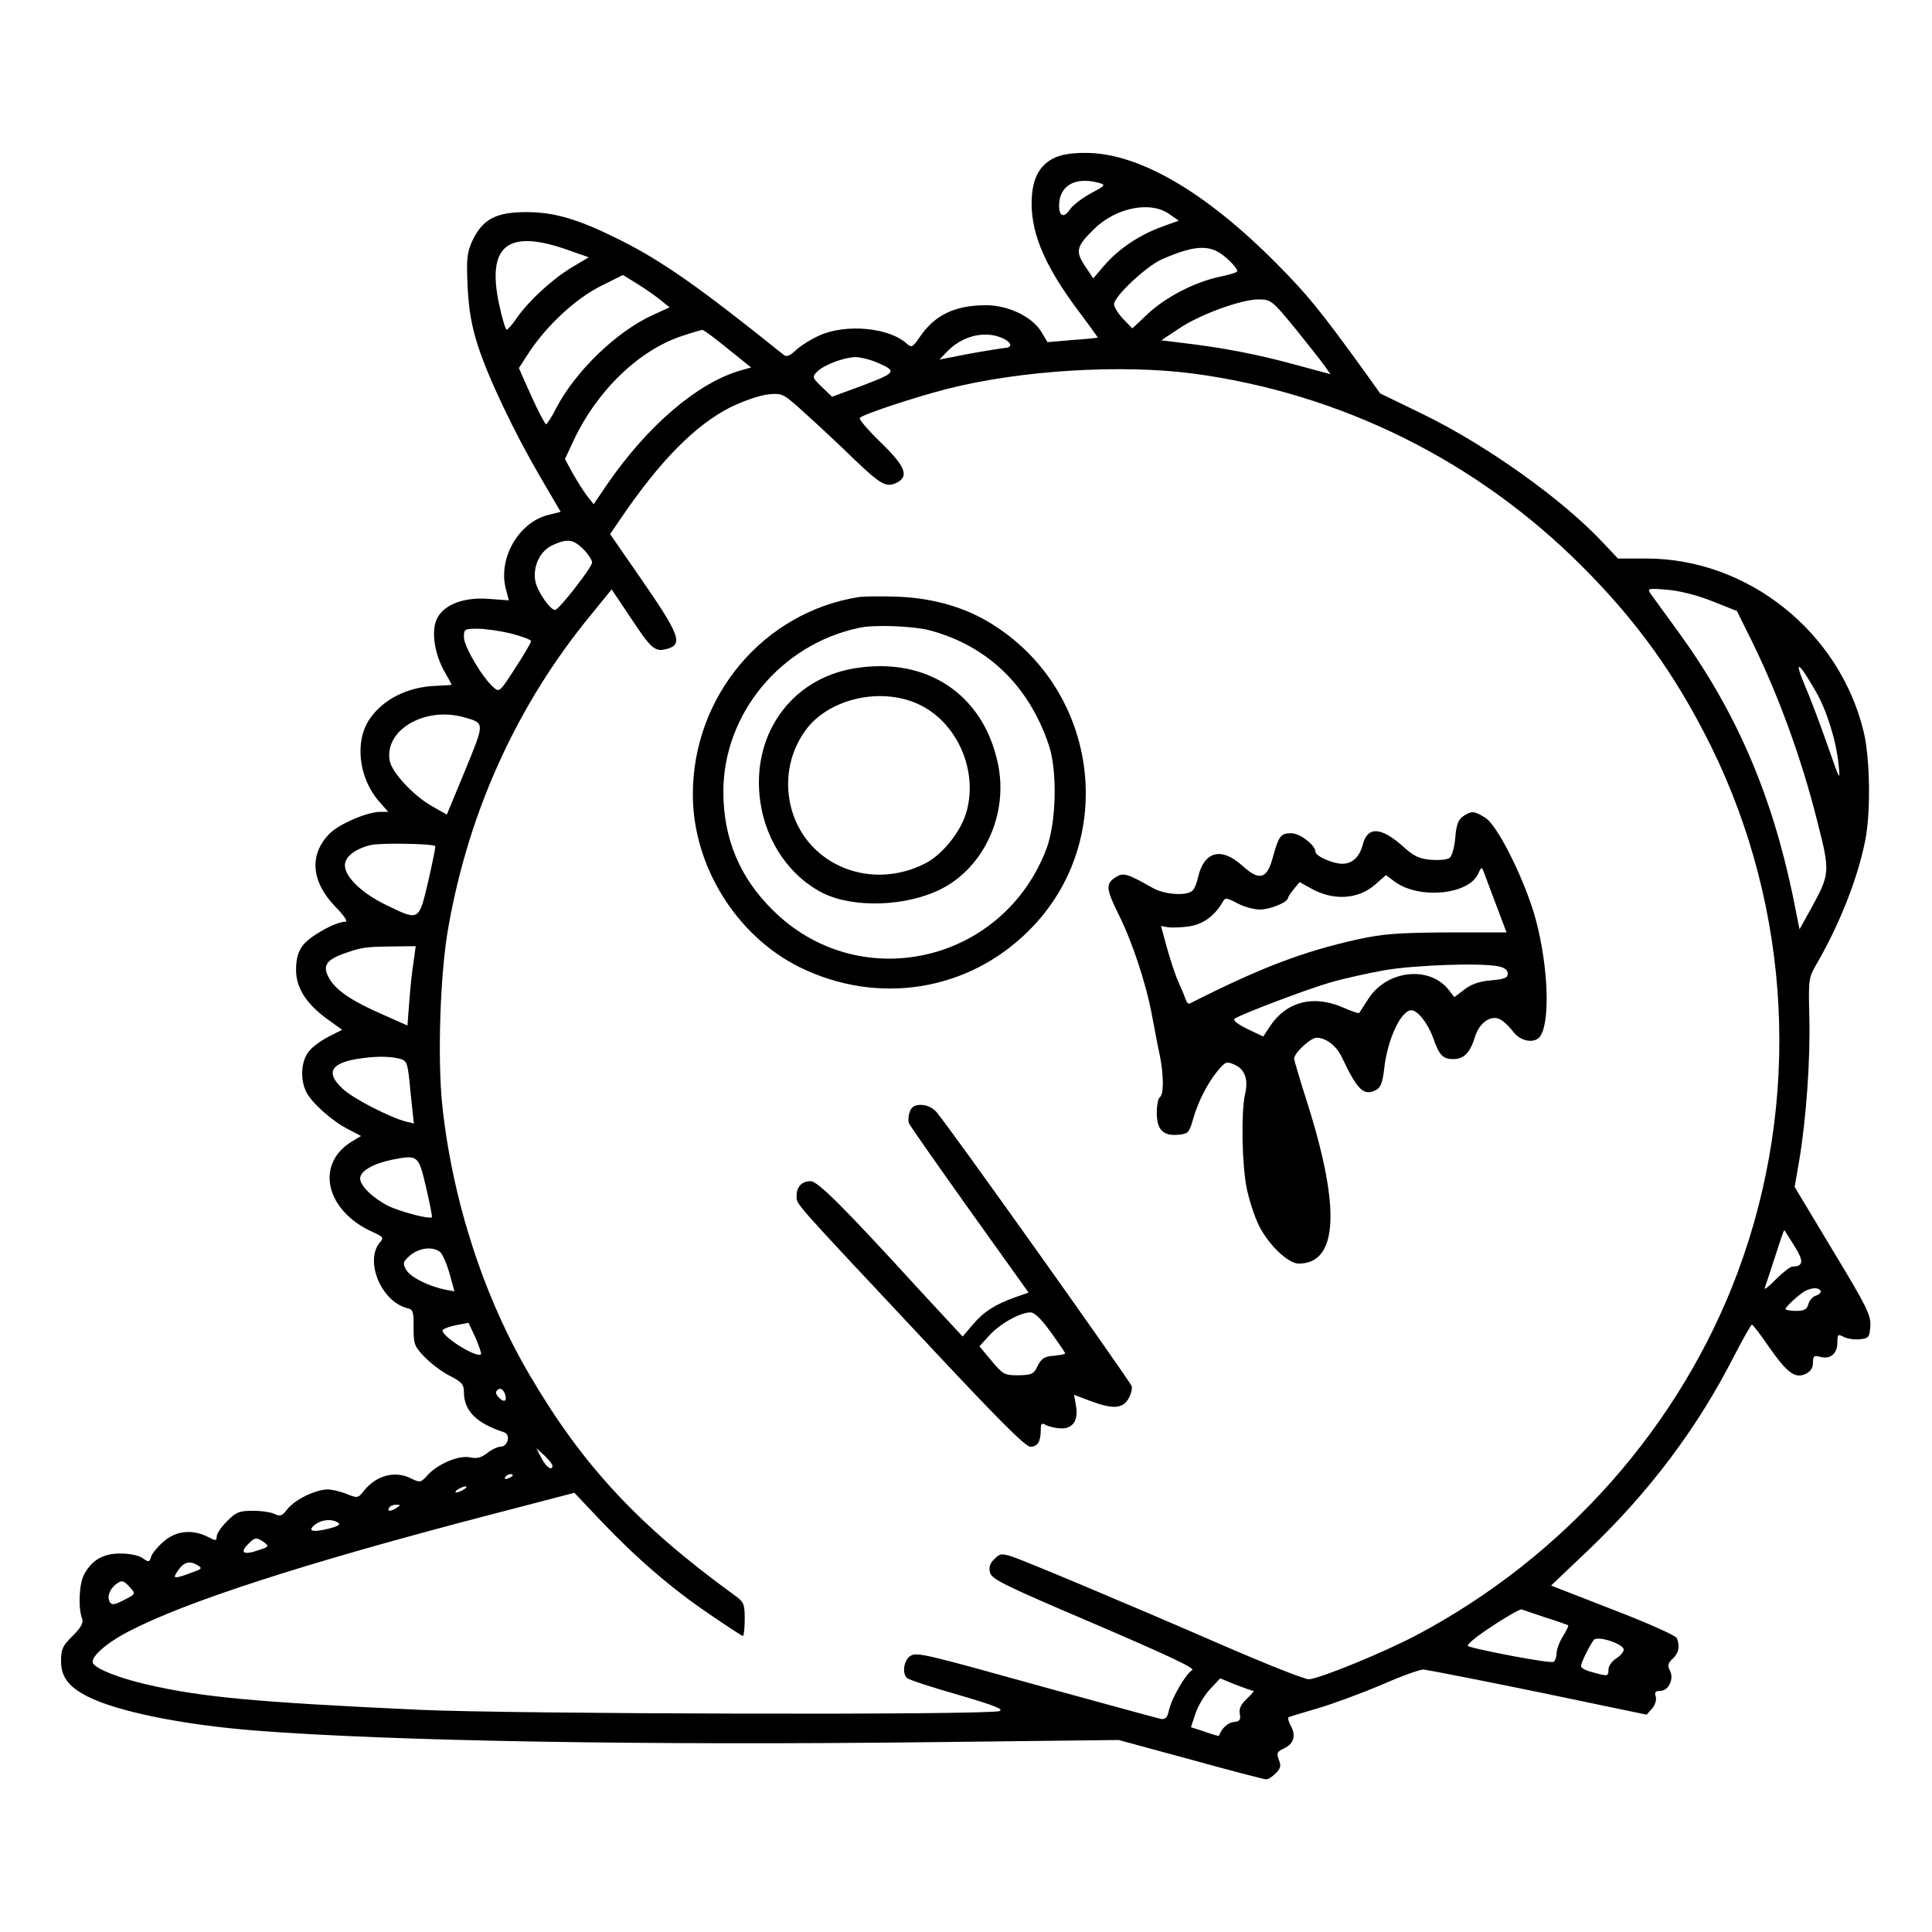
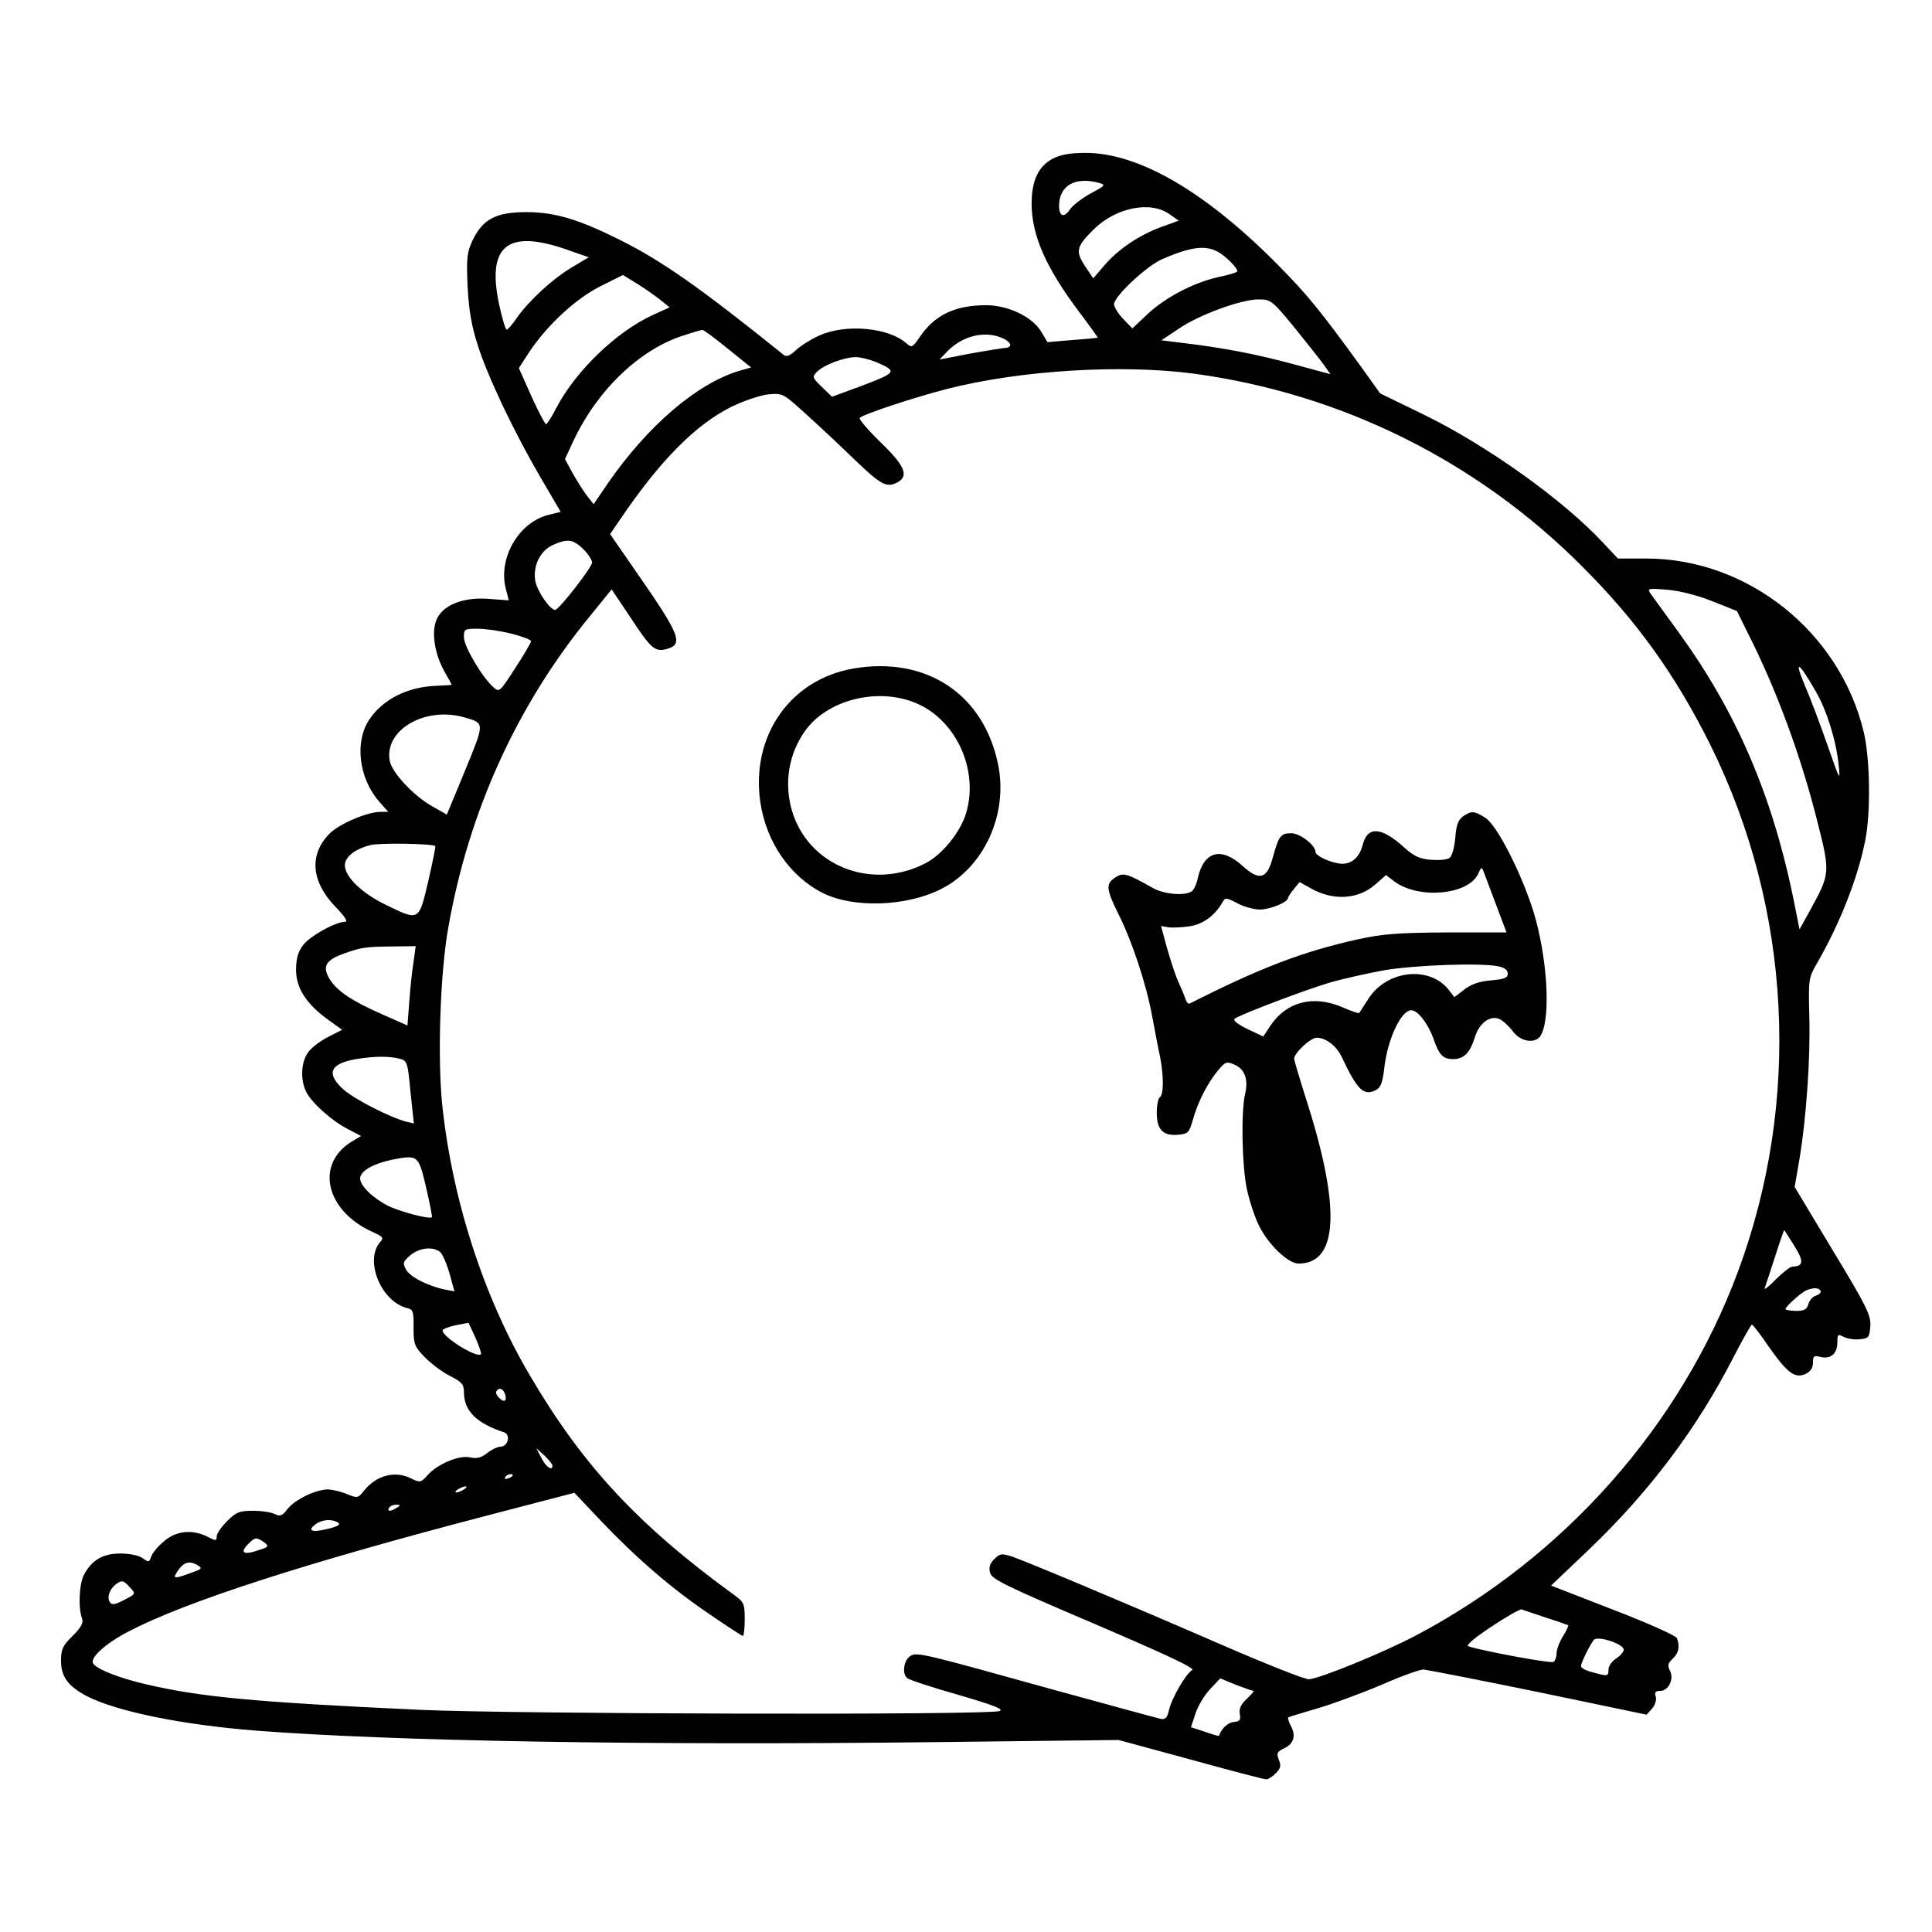
<svg xmlns="http://www.w3.org/2000/svg" version="1.0" width="100mm" height="100mm" viewBox="0 0 633 563" preserveAspectRatio="xMidYMid meet">
  <g transform="translate(0,563) scale(0.1,-0.1)" fill="#000000" stroke="none">
    <path d="M3449 5460 c-47 -25 -69 -72 -69 -147 0 -104 47 -210 155 -354 35 -46 62 -85 62 -85 -1 -1 -39 -5 -83 -8 l-82 -7 -21 35 c-30 49 -109 86 -180 86 -102 0 -169 -32 -218 -105 -23 -33 -26 -35 -42 -21 -58 53 -199 66 -286 27 -27 -12 -62 -34 -77 -48 -20 -19 -31 -23 -40 -16 -276 222 -399 308 -537 377 -134 67 -213 91 -306 91 -99 0 -142 -22 -176 -91 -19 -41 -21 -57 -17 -152 4 -78 13 -130 33 -192 33 -105 121 -289 207 -436 l65 -111 -44 -11 c-95 -26 -161 -142 -136 -240 l10 -39 -68 5 c-83 6 -149 -21 -169 -69 -17 -40 -6 -111 25 -167 14 -24 25 -45 25 -46 0 0 -23 -2 -50 -3 -94 -3 -175 -44 -219 -109 -50 -73 -36 -193 31 -270 l30 -34 -26 0 c-42 0 -134 -39 -166 -71 -68 -69 -61 -157 19 -240 30 -31 42 -49 32 -49 -32 0 -119 -49 -139 -78 -16 -21 -22 -45 -22 -80 0 -59 34 -112 105 -163 l46 -33 -45 -23 c-24 -12 -54 -34 -65 -49 -25 -32 -28 -92 -7 -133 19 -36 85 -95 137 -121 l42 -22 -30 -18 c-122 -74 -86 -228 69 -297 33 -15 36 -19 24 -32 -53 -60 2 -195 88 -217 19 -4 22 -11 21 -64 0 -55 3 -62 38 -98 21 -21 58 -49 83 -61 37 -19 44 -27 44 -52 0 -61 40 -102 132 -132 22 -8 12 -47 -12 -47 -9 0 -29 -9 -44 -21 -19 -15 -34 -19 -56 -14 -36 8 -105 -21 -139 -58 -22 -25 -25 -25 -52 -12 -53 28 -116 12 -157 -40 -19 -24 -21 -24 -56 -10 -19 8 -48 15 -63 15 -40 -1 -106 -33 -131 -64 -17 -23 -24 -25 -41 -17 -11 6 -43 11 -71 11 -46 0 -56 -4 -86 -34 -19 -19 -34 -41 -34 -50 0 -15 -3 -15 -30 -1 -49 25 -104 20 -144 -16 -19 -16 -38 -39 -41 -50 -6 -18 -8 -18 -28 -4 -12 9 -43 15 -73 15 -57 0 -94 -22 -119 -70 -16 -30 -19 -111 -6 -143 5 -14 -3 -29 -31 -57 -33 -32 -38 -44 -38 -82 0 -52 24 -84 86 -116 98 -50 312 -93 549 -112 450 -35 1277 -49 2225 -38 l605 7 236 -64 c130 -36 241 -65 248 -65 6 0 20 9 31 20 16 16 18 25 10 44 -8 22 -6 27 18 38 31 15 39 41 21 74 -7 13 -10 25 -8 27 2 2 46 15 97 30 51 15 145 50 209 77 63 28 125 50 137 50 11 -1 181 -34 376 -74 l355 -74 18 20 c10 12 15 29 12 39 -5 14 -1 19 15 19 27 0 46 40 31 67 -8 16 -6 24 9 38 20 18 25 41 14 68 -3 8 -97 50 -209 93 l-203 79 124 118 c198 189 355 398 474 631 30 58 57 106 60 106 3 0 28 -32 55 -72 61 -87 86 -105 120 -90 17 8 25 20 25 37 0 22 3 25 25 19 33 -8 55 11 55 48 0 26 2 28 20 18 12 -6 35 -10 53 -8 30 3 32 6 35 43 2 36 -11 63 -123 248 l-125 208 15 87 c23 136 37 335 33 472 -3 120 -2 127 23 170 76 131 135 280 160 405 19 93 16 272 -5 358 -79 327 -380 567 -712 567 l-93 0 -48 51 c-132 142 -382 320 -589 421 l-142 69 -58 81 c-137 189 -180 242 -277 340 -238 241 -458 368 -632 367 -49 0 -81 -6 -106 -19z m151 -79 c24 -7 22 -9 -27 -35 -29 -16 -60 -40 -68 -53 -19 -28 -35 -22 -35 13 0 66 53 96 130 75z m232 -103 l30 -21 -58 -21 c-73 -27 -141 -73 -187 -127 l-35 -41 -27 40 c-32 49 -29 64 29 121 72 71 186 94 248 49z m-1980 -114 l77 -27 -57 -34 c-63 -38 -139 -108 -179 -165 -14 -21 -29 -38 -33 -38 -4 0 -15 38 -25 84 -40 190 27 245 217 180z m2168 -31 c23 -20 37 -39 33 -43 -4 -4 -32 -12 -62 -18 -80 -18 -172 -66 -230 -120 l-51 -48 -30 31 c-16 17 -30 39 -30 48 0 26 107 126 158 148 113 49 161 49 212 2z m-1856 -136 l30 -24 -55 -25 c-120 -55 -253 -184 -316 -304 -15 -30 -31 -54 -34 -54 -3 0 -25 41 -48 92 l-41 92 35 54 c59 88 153 175 234 215 l72 36 47 -29 c26 -16 60 -40 76 -53z m2077 -90 c41 -51 85 -106 97 -123 l21 -30 -122 33 c-118 32 -230 54 -367 70 l-65 8 57 38 c67 46 207 97 263 96 38 0 44 -4 116 -92z m-1857 -69 l77 -62 -39 -11 c-139 -42 -299 -179 -430 -368 l-47 -69 -22 28 c-12 16 -33 49 -47 74 l-25 46 29 62 c78 165 217 298 360 343 30 10 58 18 61 18 4 1 41 -27 83 -61z m909 30 c9 -5 17 -13 17 -18 0 -6 -8 -10 -17 -10 -10 -1 -62 -9 -117 -19 l-98 -19 29 30 c52 51 128 67 186 36z m-426 -73 c74 -31 72 -35 -38 -77 l-103 -38 -33 32 c-32 31 -33 33 -15 51 23 22 86 46 125 47 15 0 44 -7 64 -15z m1043 -39 c484 -65 929 -286 1274 -632 180 -180 307 -357 422 -589 264 -536 296 -1163 88 -1722 -188 -505 -568 -934 -1054 -1191 -106 -56 -314 -141 -351 -144 -13 -1 -141 50 -284 112 -336 146 -640 273 -689 290 -35 11 -40 10 -58 -8 -15 -14 -19 -28 -14 -45 5 -21 50 -43 341 -167 240 -103 332 -146 321 -152 -21 -12 -67 -92 -76 -131 -5 -24 -11 -31 -26 -29 -10 2 -174 47 -364 99 -417 116 -436 121 -458 107 -21 -14 -27 -57 -10 -72 7 -6 83 -31 168 -55 116 -34 150 -47 135 -53 -34 -14 -1599 -10 -1900 4 -542 25 -717 42 -894 83 -91 21 -164 50 -176 69 -11 18 40 65 115 104 185 97 576 224 1178 381 l284 74 86 -91 c118 -124 233 -223 357 -307 57 -39 106 -71 109 -71 3 0 6 25 6 54 0 52 -2 57 -37 82 -312 227 -494 423 -666 716 -152 257 -255 576 -288 887 -16 155 -7 434 20 583 67 381 226 730 466 1022 l69 85 61 -91 c67 -102 80 -114 117 -105 59 15 47 45 -91 244 l-92 133 32 47 c132 195 248 311 363 369 43 21 96 39 124 42 47 4 48 3 122 -64 41 -37 114 -105 161 -151 87 -83 104 -92 140 -73 38 21 23 55 -56 131 -41 40 -72 76 -68 80 14 13 185 69 287 95 240 61 569 81 806 50z m-1999 -575 c16 -16 29 -36 29 -44 0 -15 -104 -149 -120 -155 -14 -5 -59 58 -66 94 -9 49 16 101 59 119 47 21 65 18 98 -14z m3697 -170 l83 -33 33 -67 c97 -191 177 -409 231 -625 42 -165 41 -169 -23 -286 l-36 -65 -22 110 c-70 335 -186 603 -371 859 -43 59 -85 117 -93 128 -14 20 -13 21 50 16 40 -3 97 -17 148 -37z m-3933 -107 c36 -9 65 -20 65 -25 0 -4 -23 -44 -52 -88 -50 -78 -52 -80 -71 -63 -36 31 -97 134 -97 164 0 27 2 28 45 28 25 0 75 -7 110 -16z m4274 -189 c36 -62 67 -161 75 -240 6 -57 5 -55 -37 65 -24 69 -58 159 -76 200 -34 82 -17 71 38 -25z m-4429 -85 c69 -20 69 -15 4 -174 l-60 -145 -51 29 c-59 34 -129 109 -136 147 -19 101 115 179 243 143z m-94 -422 c2 -2 -9 -54 -23 -116 -31 -131 -29 -130 -138 -77 -79 38 -135 92 -135 130 0 27 32 53 83 66 29 8 204 5 213 -3z m-71 -380 c-5 -29 -11 -88 -14 -130 l-6 -78 -79 35 c-101 44 -152 78 -176 117 -24 41 -14 61 42 82 61 22 74 24 161 25 l79 1 -7 -52z m-45 -317 c24 -6 26 -12 35 -109 l11 -103 -25 6 c-51 13 -167 72 -204 104 -60 53 -47 86 40 101 60 10 110 10 143 1z m86 -421 c12 -52 21 -97 19 -98 -7 -8 -107 19 -143 37 -51 26 -92 66 -92 90 0 24 42 48 103 61 87 17 88 16 113 -90z m4483 -192 c32 -51 30 -67 -7 -68 -6 0 -31 -19 -54 -42 -23 -24 -39 -36 -36 -28 3 8 18 54 34 103 15 48 29 87 30 87 0 0 15 -23 33 -52z m-4437 -20 c8 -7 22 -39 31 -71 l16 -58 -32 6 c-56 12 -115 42 -127 66 -11 20 -10 25 14 46 30 25 74 30 98 11z m4523 -127 c3 -5 -4 -12 -15 -16 -11 -3 -22 -16 -25 -28 -5 -17 -13 -22 -40 -22 -19 0 -35 3 -35 6 0 8 53 56 70 62 24 9 38 8 45 -2z m-4389 -208 c-13 -14 -126 56 -126 78 0 4 19 12 43 17 l42 8 23 -49 c12 -28 20 -52 18 -54z m78 -129 c4 -9 4 -19 1 -22 -7 -8 -35 19 -29 29 8 14 21 11 28 -7z m156 -236 c0 -19 -21 -5 -36 25 l-17 32 27 -24 c14 -14 26 -28 26 -33z m-130 -32 c0 -2 -7 -7 -16 -10 -8 -3 -12 -2 -9 4 6 10 25 14 25 6z m-160 -46 c-8 -5 -19 -10 -25 -10 -5 0 -3 5 5 10 8 5 20 10 25 10 6 0 3 -5 -5 -10z m-220 -60 c-20 -13 -33 -13 -25 0 3 6 14 10 23 10 15 0 15 -2 2 -10z m-192 -49 c9 -6 -1 -12 -33 -20 -53 -13 -70 -7 -41 15 22 16 54 18 74 5z m-243 -64 c17 -13 16 -15 -15 -25 -53 -19 -67 -10 -34 22 19 19 25 20 49 3z m-215 -77 c12 -7 10 -11 -10 -18 -60 -23 -73 -25 -65 -11 23 41 44 49 75 29z m-225 -70 c21 -23 21 -22 -24 -45 -26 -13 -35 -14 -41 -4 -10 15 -2 40 18 57 21 16 26 15 47 -8z m4640 -100 c39 -12 71 -24 73 -25 2 -2 -6 -18 -17 -36 -12 -19 -21 -44 -21 -56 0 -12 -5 -25 -10 -28 -9 -6 -233 36 -279 51 -9 3 20 28 75 64 49 33 94 58 99 57 6 -2 42 -14 80 -27z m255 -105 c0 -7 -11 -20 -25 -29 -14 -9 -25 -25 -25 -36 0 -23 -2 -23 -52 -9 -21 5 -38 14 -38 20 0 11 28 68 42 86 12 15 98 -13 98 -32z m-1213 -135 c3 0 -6 -11 -22 -26 -19 -18 -26 -32 -23 -49 4 -20 0 -25 -20 -27 -20 -2 -40 -22 -48 -45 0 -2 -21 4 -46 13 l-46 15 15 45 c8 25 30 61 48 80 l33 35 51 -21 c29 -11 54 -20 58 -20z" />
-     <path d="M2815 4024 c-313 -49 -545 -324 -545 -647 0 -233 142 -463 350 -566 256 -126 552 -79 751 120 300 298 228 807 -144 1018 -82 46 -180 72 -287 76 -52 2 -108 1 -125 -1z m230 -109 c189 -50 325 -180 391 -375 29 -85 25 -254 -7 -340 -143 -378 -617 -483 -899 -200 -107 106 -160 234 -160 386 0 255 188 483 445 537 48 11 176 6 230 -8z" />
    <path d="M2798 3790 c-208 -35 -338 -220 -307 -437 19 -132 98 -246 207 -300 101 -49 272 -43 385 14 141 71 221 245 187 409 -47 229 -234 354 -472 314z m194 -110 c136 -51 216 -217 174 -362 -18 -63 -79 -139 -135 -167 -176 -90 -382 -8 -436 172 -27 92 -11 188 44 264 71 98 229 140 353 93z" />
    <path d="M4793 3305 c-15 -11 -22 -28 -25 -71 -3 -32 -11 -60 -19 -65 -8 -6 -35 -8 -61 -6 -37 3 -56 12 -88 41 -74 67 -119 70 -135 9 -10 -40 -34 -63 -67 -63 -31 0 -88 25 -88 39 0 22 -51 61 -79 61 -35 0 -41 -8 -61 -80 -19 -71 -44 -77 -100 -26 -69 62 -125 47 -145 -39 -3 -16 -11 -36 -17 -42 -16 -19 -88 -15 -128 6 -90 51 -100 53 -126 36 -32 -21 -30 -38 11 -121 44 -88 90 -225 110 -334 9 -47 20 -107 26 -133 12 -63 12 -124 -1 -132 -5 -3 -10 -26 -10 -50 0 -56 20 -77 69 -73 33 3 37 6 49 48 17 61 48 120 81 161 26 31 30 32 55 21 35 -15 47 -49 35 -98 -13 -60 -10 -231 6 -309 8 -38 26 -93 40 -121 31 -62 95 -124 130 -124 128 0 138 178 30 521 -25 78 -45 146 -45 150 0 19 54 69 74 69 30 0 64 -26 82 -63 52 -110 72 -129 113 -108 15 8 21 26 26 68 10 96 55 193 89 193 21 0 54 -43 71 -89 20 -58 32 -71 66 -71 35 0 55 20 71 71 15 51 57 78 88 56 11 -7 29 -25 40 -40 26 -32 74 -37 89 -8 33 60 20 258 -25 405 -40 127 -120 284 -158 307 -37 23 -45 23 -73 4z m109 -290 l34 -90 -195 0 c-163 -1 -212 -5 -294 -23 -179 -40 -316 -92 -549 -210 -5 -2 -11 5 -14 15 -3 10 -14 36 -24 58 -10 22 -26 72 -37 111 l-19 70 23 -4 c12 -2 44 -1 70 3 45 7 82 34 108 78 9 17 12 17 50 -3 21 -11 54 -20 73 -20 33 0 92 24 92 38 1 4 9 17 20 30 l18 22 34 -19 c74 -43 157 -39 214 11 l35 31 29 -22 c80 -58 241 -43 273 26 10 23 12 23 18 7 4 -11 22 -59 41 -109z m7 -201 c20 -4 31 -12 31 -24 0 -14 -11 -18 -54 -22 -38 -3 -65 -12 -88 -30 l-33 -25 -17 22 c-62 82 -204 68 -265 -28 -15 -23 -28 -44 -30 -46 -1 -2 -26 6 -55 19 -96 41 -183 18 -236 -61 l-23 -35 -53 25 c-34 17 -48 29 -40 34 28 17 234 95 309 117 44 13 125 31 180 41 100 17 314 25 374 13z" />
-     <path d="M2981 2338 c-5 -13 -6 -30 -3 -38 3 -8 93 -136 199 -285 l193 -270 -43 -15 c-67 -24 -103 -47 -139 -89 l-34 -40 -140 151 c-253 277 -335 358 -358 358 -29 0 -46 -18 -46 -48 0 -29 -20 -6 414 -469 242 -259 335 -353 352 -353 24 0 34 17 34 56 0 21 3 23 19 14 11 -5 33 -10 50 -10 38 0 55 29 46 76 l-6 34 53 -20 c72 -27 104 -26 124 5 9 14 14 33 12 43 -5 17 -604 859 -641 900 -12 13 -32 22 -49 22 -21 0 -31 -6 -37 -22z m462 -723 c26 -36 47 -67 47 -69 0 -3 -17 -6 -37 -8 -31 -2 -41 -9 -53 -33 -13 -27 -19 -30 -63 -31 -46 0 -50 2 -88 47 l-40 48 31 34 c33 38 102 77 136 77 14 0 35 -21 67 -65z" />
  </g>
</svg>